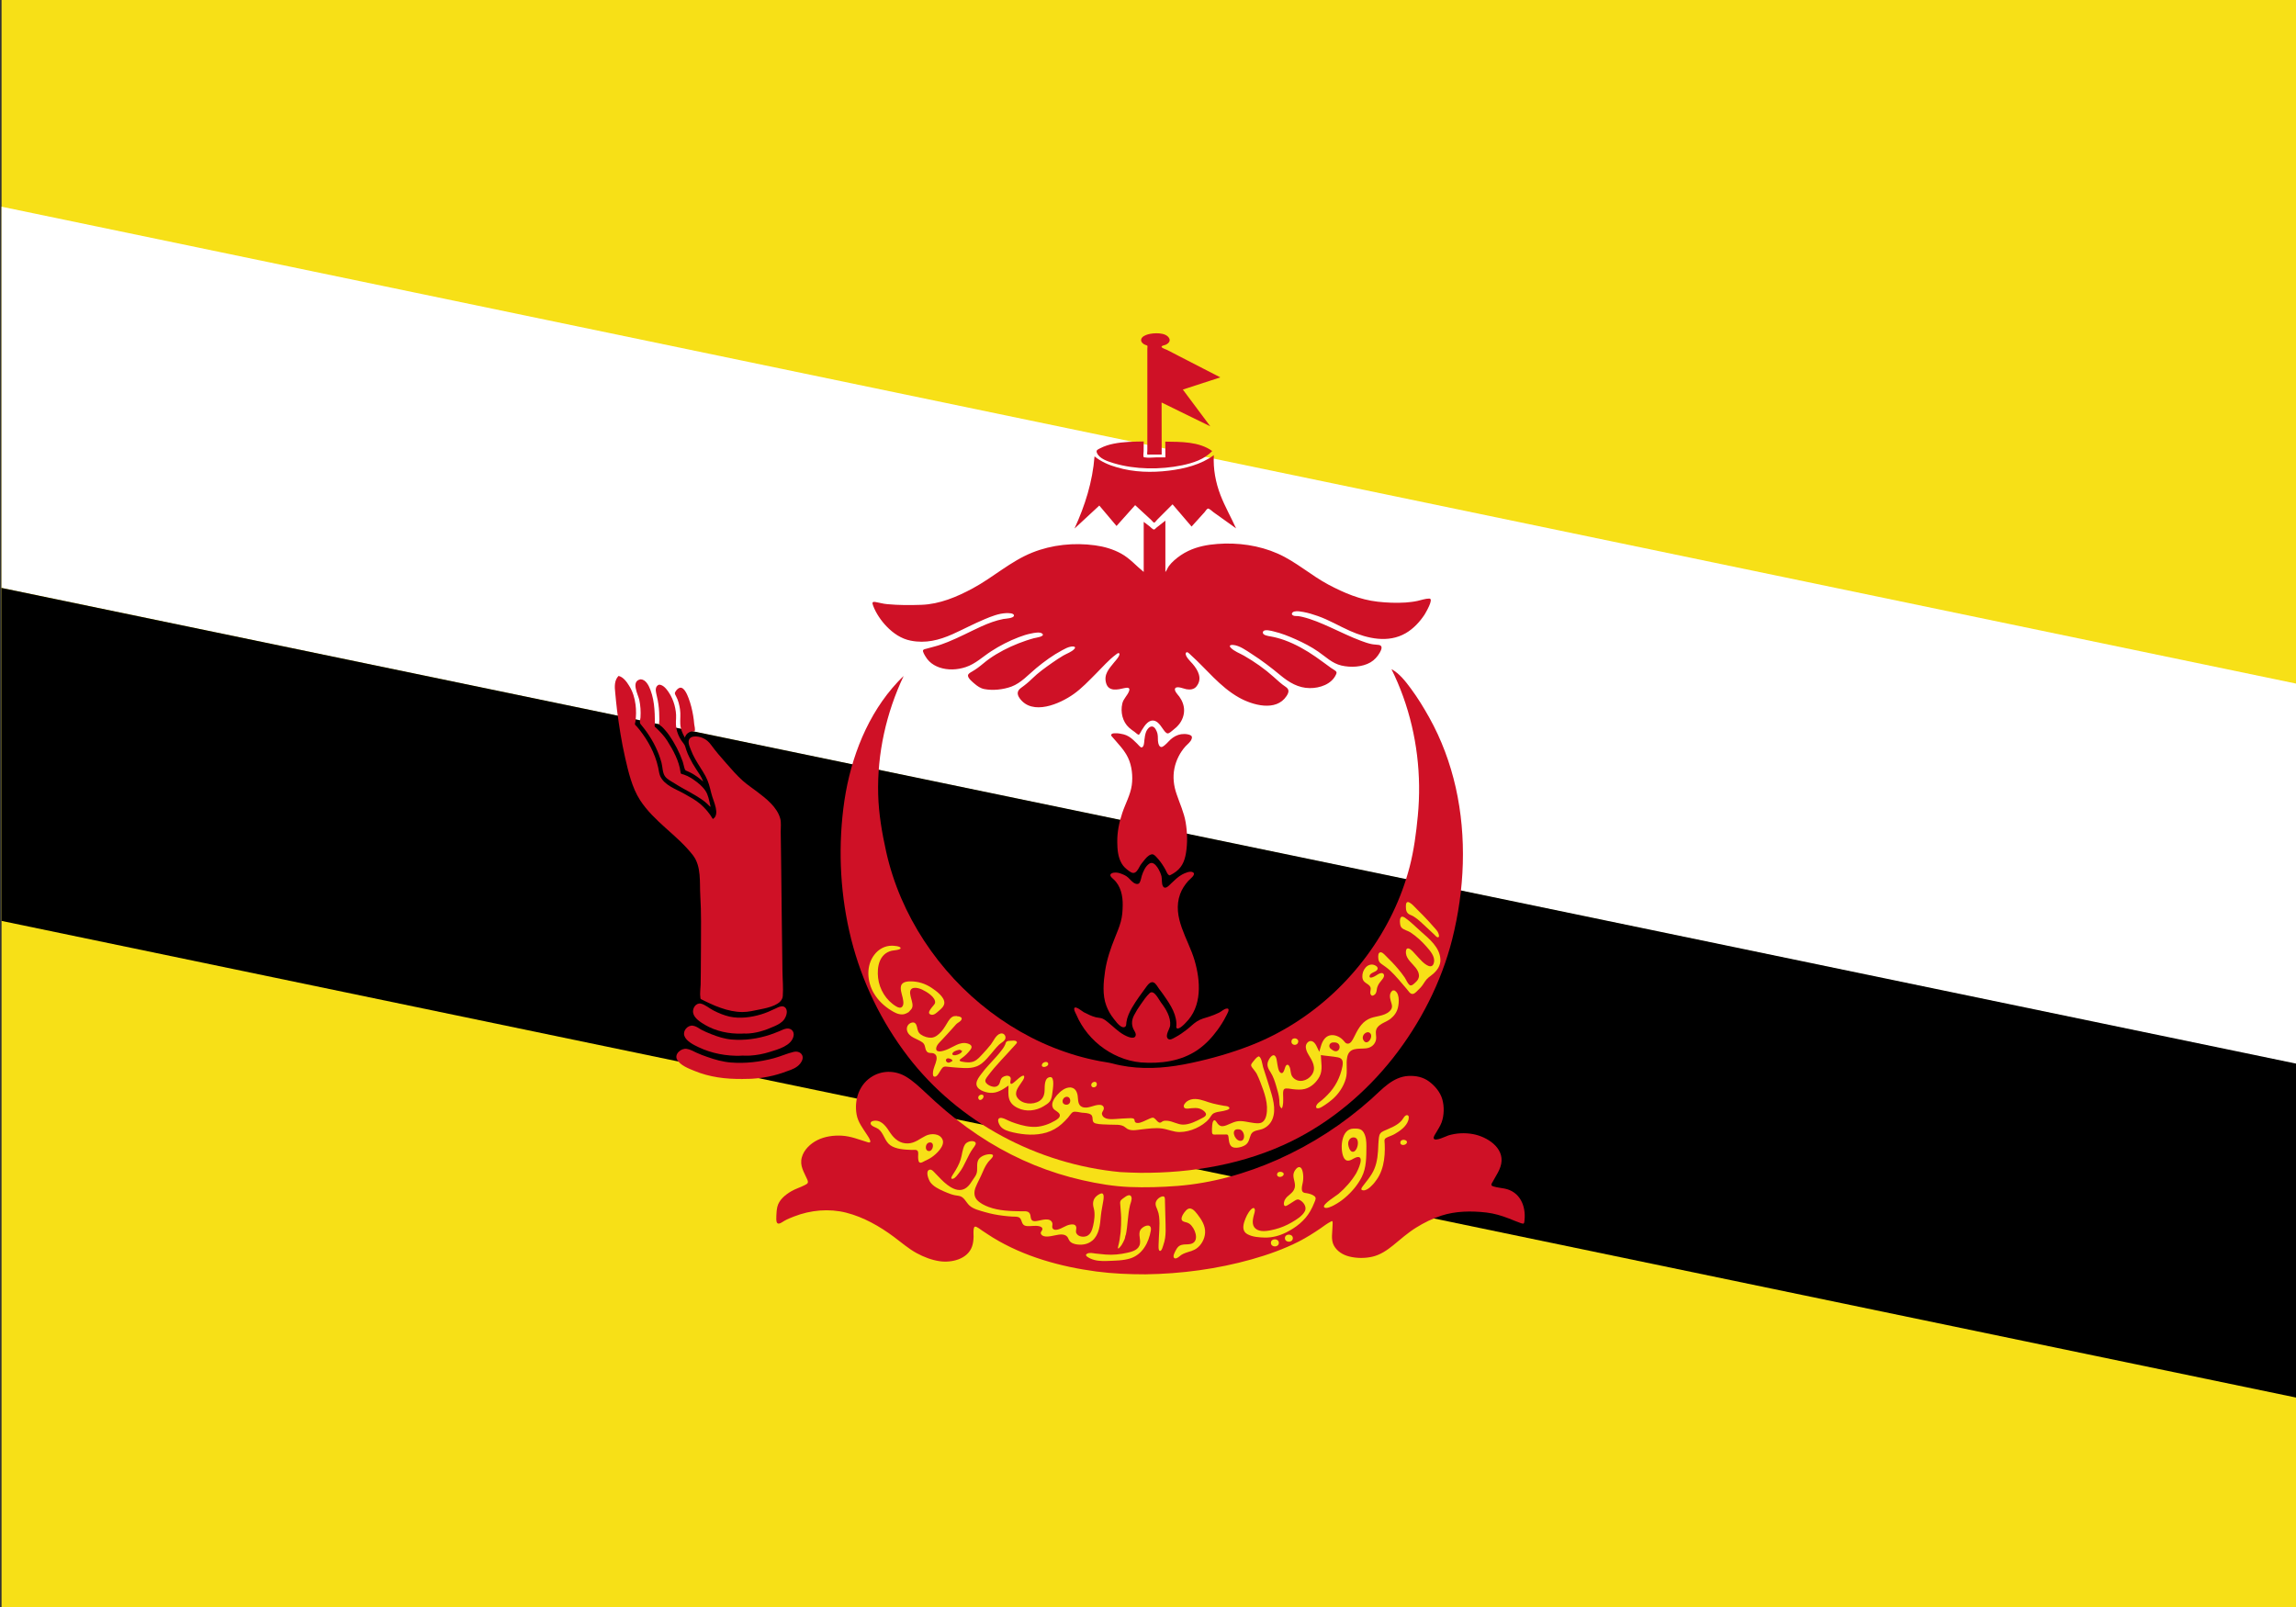
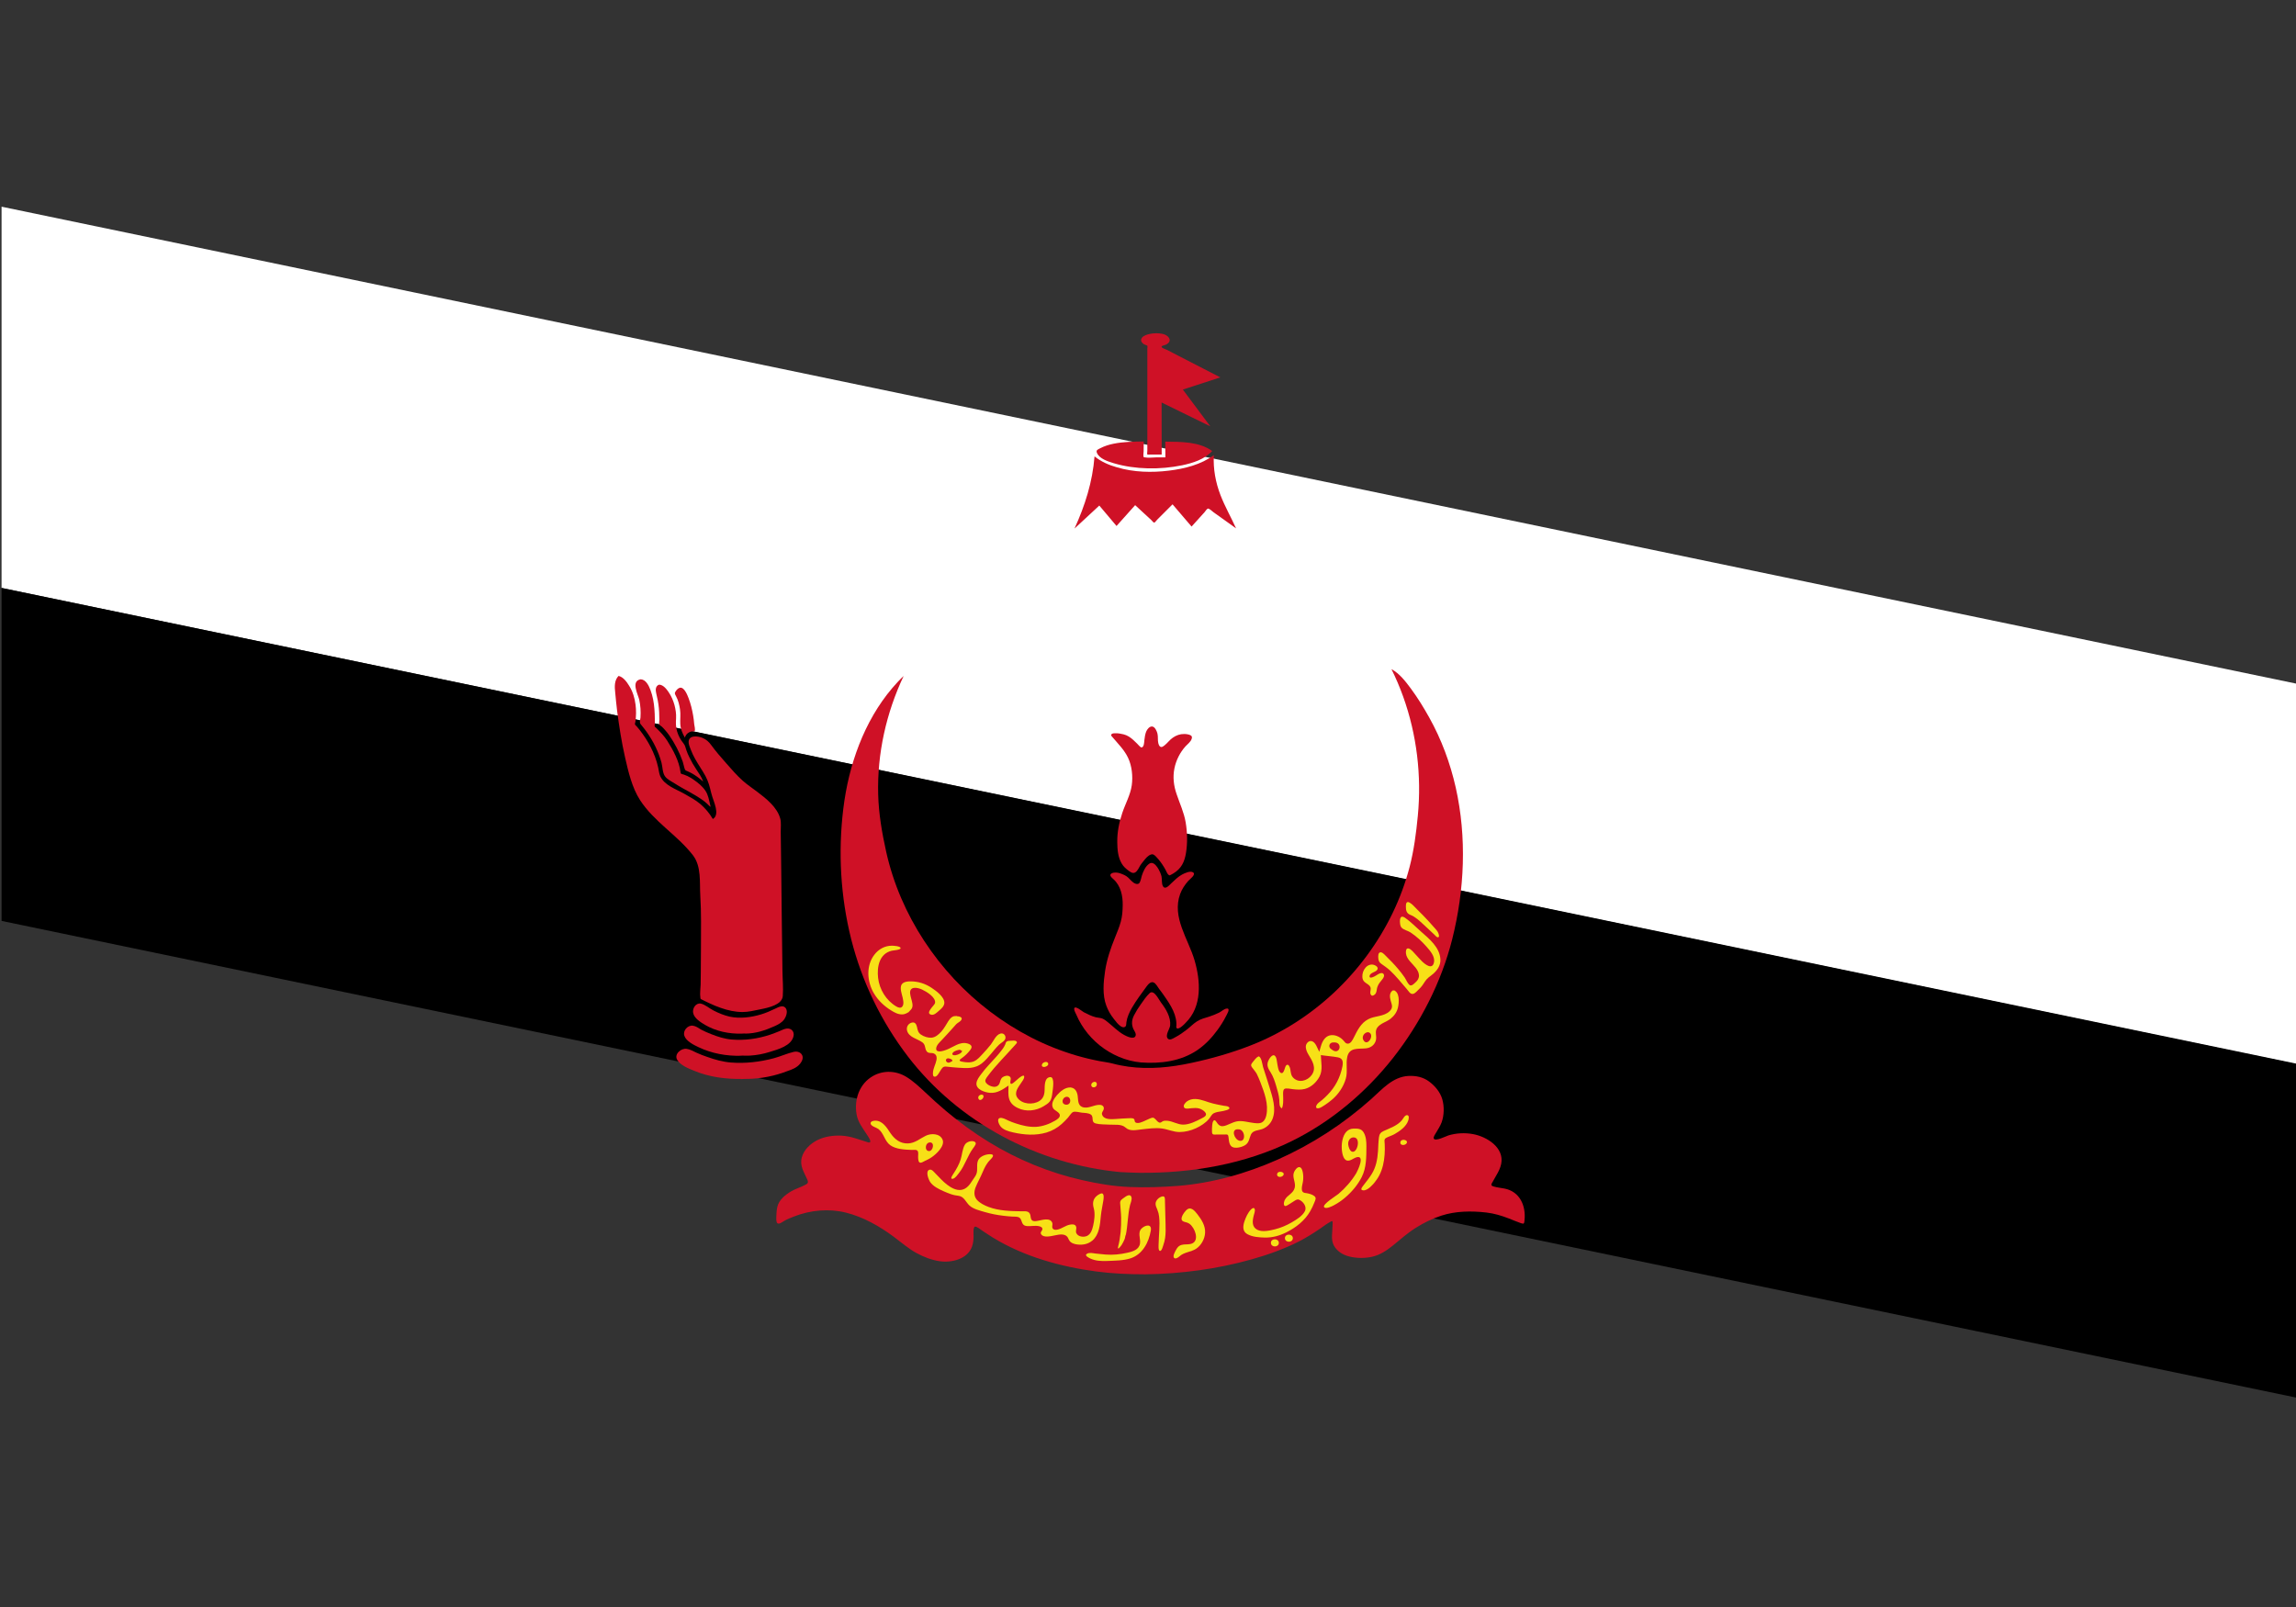
<svg xmlns="http://www.w3.org/2000/svg" version="1.2" baseProfile="tiny" id="Layer_1" x="0px" y="0px" viewBox="0 0 27.868 19.512" overflow="visible" xml:space="preserve">
  <rect x="0" y="0" width="27.868" height="19.512" fill="#333333" stroke="none" />
  <g id="XMLID_1_">
    <g id="XMLID_302_">
-       <rect id="XMLID_1274_" x="0.019" y="0" fill="#F7E017" width="27.868" height="19.512" />
-     </g>
+       </g>
    <g id="XMLID_23_">
      <polygon id="XMLID_299_" fill="#FFFFFF" points="0.019,2.509 0.019,7.137 27.887,12.921 27.887,8.302   " />
      <polygon id="XMLID_296_" points="0.019,11.179 27.887,16.969 27.887,12.915 0.019,7.137   " />
      <g id="XMLID_24_">
        <path id="XMLID_295_" fill="#CF1126" d="M13.308,15.435c-0.436-0.058-0.88-0.181-1.257-0.412     c-0.044-0.027-0.086-0.056-0.129-0.084c-0.015-0.009-0.072-0.057-0.09-0.048c-0.023,0.01-0.015,0.101-0.015,0.12     c-0.001,0.041-0.005,0.082-0.019,0.121c-0.054,0.153-0.247,0.199-0.392,0.178c-0.098-0.014-0.193-0.051-0.28-0.098     c-0.101-0.055-0.185-0.13-0.277-0.198c-0.172-0.128-0.369-0.24-0.578-0.293c-0.209-0.053-0.433-0.032-0.633,0.046     c-0.041,0.016-0.082,0.032-0.12,0.054c-0.019,0.011-0.066,0.049-0.085,0.025c-0.015-0.019-0.01-0.065-0.01-0.087     c0.001-0.036,0.004-0.073,0.012-0.109c0.02-0.085,0.097-0.147,0.169-0.189c0.051-0.03,0.108-0.046,0.16-0.073     c0.038-0.019,0.052-0.027,0.035-0.068c-0.039-0.091-0.095-0.166-0.067-0.27c0.025-0.094,0.106-0.169,0.191-0.211     c0.09-0.044,0.193-0.058,0.292-0.053c0.114,0.006,0.211,0.048,0.318,0.08c0.067,0.02,0.005-0.068-0.009-0.09     c-0.051-0.079-0.111-0.154-0.127-0.248c-0.032-0.182,0.035-0.374,0.2-0.467c0.128-0.072,0.282-0.064,0.405,0.012     c0.082,0.05,0.153,0.117,0.223,0.182c0.084,0.079,0.169,0.157,0.257,0.231c0.165,0.139,0.339,0.266,0.522,0.378     c0.351,0.215,0.735,0.373,1.137,0.463c0.185,0.042,0.375,0.074,0.566,0.082c0.195,0.008,0.391,0.002,0.586-0.013     c0.419-0.033,0.83-0.149,1.214-0.319c0.414-0.184,0.798-0.433,1.136-0.735c0.133-0.119,0.261-0.271,0.453-0.281     c0.09-0.004,0.176,0.013,0.249,0.067c0.072,0.053,0.136,0.129,0.161,0.216c0.025,0.087,0.023,0.195-0.008,0.28     c-0.017,0.046-0.044,0.086-0.068,0.127c-0.009,0.015-0.035,0.051-0.027,0.07c0.016,0.039,0.154-0.031,0.177-0.038     c0.096-0.029,0.2-0.034,0.299-0.016c0.168,0.031,0.381,0.163,0.342,0.361c-0.01,0.051-0.034,0.098-0.061,0.143     c-0.014,0.023-0.027,0.047-0.04,0.071c-0.005,0.009-0.019,0.029-0.018,0.04c0.002,0.015,0.018,0.018,0.031,0.022     c0.042,0.012,0.086,0.016,0.128,0.024c0.186,0.036,0.262,0.209,0.243,0.385c-0.004,0.037-0.004,0.049-0.041,0.036     c-0.051-0.017-0.099-0.039-0.149-0.058c-0.088-0.034-0.178-0.061-0.272-0.072c-0.181-0.021-0.374-0.019-0.548,0.038     c-0.108,0.035-0.211,0.086-0.307,0.146c-0.101,0.063-0.188,0.141-0.28,0.216c-0.074,0.06-0.155,0.114-0.249,0.136     c-0.09,0.021-0.191,0.02-0.28-0.002c-0.077-0.019-0.147-0.061-0.187-0.132c-0.041-0.074-0.017-0.166-0.017-0.246     c0-0.008,0.004-0.045-0.003-0.05c-0.006-0.005-0.01,0-0.018,0.004c-0.044,0.022-0.085,0.054-0.125,0.082     c-0.085,0.058-0.172,0.113-0.264,0.16c-0.181,0.092-0.376,0.161-0.571,0.216c-0.419,0.118-0.856,0.176-1.291,0.182     C13.705,15.469,13.505,15.461,13.308,15.435z" />
        <path id="XMLID_294_" fill="#CF1126" d="M13.595,14.228c-0.501-0.048-0.991-0.198-1.433-0.437     c-0.442-0.238-0.836-0.567-1.142-0.966c-0.324-0.424-0.557-0.905-0.688-1.422c-0.13-0.517-0.161-1.059-0.096-1.588     C10.3,9.29,10.485,8.758,10.832,8.35c0.043-0.05,0.088-0.099,0.136-0.144c-0.211,0.447-0.322,0.942-0.309,1.436     c0.006,0.236,0.046,0.467,0.097,0.697c0.043,0.193,0.104,0.381,0.182,0.563c0.155,0.361,0.374,0.694,0.641,0.981     c0.268,0.288,0.586,0.531,0.937,0.711c0.175,0.09,0.359,0.163,0.548,0.219c0.093,0.027,0.188,0.05,0.283,0.068     c0.052,0.01,0.105,0.016,0.156,0.029c0.062,0.017,0.125,0.029,0.189,0.038c0.258,0.036,0.519,0.009,0.772-0.046     c0.243-0.052,0.488-0.122,0.72-0.213c0.373-0.146,0.716-0.367,1.008-0.64c0.293-0.275,0.536-0.603,0.711-0.965     c0.086-0.179,0.156-0.367,0.206-0.559c0.053-0.204,0.08-0.413,0.1-0.622c0.047-0.487-0.012-0.985-0.178-1.447     c-0.041-0.114-0.088-0.225-0.142-0.333c0.098,0.052,0.173,0.151,0.238,0.239c0.082,0.111,0.154,0.229,0.221,0.349     c0.148,0.265,0.254,0.552,0.321,0.848c0.136,0.606,0.108,1.244-0.043,1.844c-0.132,0.522-0.386,1.017-0.718,1.44     c-0.331,0.419-0.749,0.772-1.229,1.009c-0.569,0.28-1.212,0.39-1.842,0.385C13.756,14.235,13.675,14.233,13.595,14.228z" />
        <g id="hand">
          <path id="XMLID_293_" fill="#CF1126" d="M8.334,12.732c-0.066-0.01-0.154,0.063-0.115,0.132      c0.039,0.069,0.139,0.107,0.208,0.135c0.182,0.076,0.385,0.102,0.581,0.098c-0.005,0-0.021,0.003-0.025,0      c0.007,0.005,0.036,0,0.044,0c0.034,0,0.067,0,0.101-0.002c0.087-0.005,0.174-0.018,0.259-0.039      c0.071-0.018,0.143-0.042,0.212-0.069c0.057-0.022,0.109-0.054,0.135-0.111c0.031-0.07-0.027-0.123-0.097-0.108      c-0.083,0.019-0.162,0.056-0.244,0.078c-0.169,0.045-0.347,0.066-0.522,0.052c-0.098-0.008-0.195-0.035-0.287-0.068      c-0.044-0.015-0.088-0.031-0.13-0.051C8.415,12.761,8.377,12.738,8.334,12.732z" />
          <path id="XMLID_292_" fill="#CF1126" d="M8.41,12.451c-0.064-0.009-0.125,0.062-0.103,0.124c0.023,0.065,0.114,0.11,0.172,0.137      c0.161,0.077,0.34,0.109,0.517,0.104c-0.007,0-0.014-0.001-0.022,0c0.044-0.004,0.089,0.001,0.132-0.002      c0.08-0.005,0.159-0.02,0.235-0.044c0.1-0.031,0.266-0.074,0.291-0.194c0.011-0.055-0.028-0.097-0.084-0.09      c-0.032,0.004-0.06,0.02-0.089,0.032c-0.036,0.015-0.074,0.029-0.111,0.042c-0.149,0.05-0.31,0.072-0.466,0.059      c-0.086-0.007-0.171-0.034-0.251-0.066c-0.041-0.016-0.083-0.034-0.122-0.055C8.478,12.479,8.447,12.456,8.41,12.451z" />
          <path id="XMLID_291_" fill="#CF1126" d="M8.503,12.182c-0.06-0.007-0.1,0.06-0.09,0.113c0.012,0.066,0.091,0.114,0.144,0.146      c0.134,0.078,0.292,0.111,0.446,0.106c-0.006,0-0.012,0.001-0.017,0c0.023,0.002,0.048-0.004,0.07,0      c-0.003-0.001-0.006,0-0.009,0c0.125-0.001,0.239-0.038,0.352-0.089c0.045-0.02,0.092-0.044,0.121-0.086      c0.022-0.032,0.042-0.09,0.021-0.127c-0.03-0.054-0.091-0.02-0.131-0.001c-0.056,0.027-0.113,0.052-0.173,0.07      c-0.12,0.036-0.257,0.054-0.381,0.027c-0.067-0.015-0.132-0.042-0.193-0.073C8.61,12.242,8.56,12.194,8.503,12.182z" />
          <path id="XMLID_290_" fill="#CF1126" d="M7.508,8.205c-0.052,0.052-0.049,0.132-0.041,0.2C7.475,8.479,7.48,8.554,7.49,8.627      c0.025,0.19,0.054,0.38,0.097,0.568c0.04,0.175,0.084,0.366,0.182,0.518c0.084,0.13,0.198,0.237,0.312,0.34      c0.115,0.103,0.233,0.205,0.328,0.327c0.107,0.136,0.081,0.333,0.091,0.496c0.013,0.204,0.008,0.412,0.008,0.617      c0,0.105-0.001,0.211-0.002,0.316c-0.001,0.048-0.001,0.095-0.002,0.143c-0.001,0.05-0.011,0.109-0.003,0.158      c0.003,0.019,0,0.015,0.018,0.024c0.01,0.005,0.02,0.01,0.03,0.015c0.02,0.01,0.041,0.02,0.061,0.029      c0.045,0.021,0.091,0.041,0.139,0.057c0.085,0.03,0.174,0.05,0.264,0.05c0.07,0,0.139-0.017,0.207-0.031      c0.061-0.012,0.124-0.025,0.181-0.051c0.046-0.021,0.096-0.056,0.1-0.111c0.008-0.101-0.003-0.207-0.004-0.309      c-0.003-0.206-0.005-0.411-0.008-0.617c-0.002-0.206-0.005-0.411-0.007-0.617c-0.001-0.103-0.002-0.206-0.004-0.309      c-0.001-0.048-0.001-0.095-0.002-0.143c-0.001-0.05,0.008-0.112-0.006-0.161C9.433,9.799,9.3,9.694,9.19,9.611      C9.132,9.567,9.07,9.526,9.016,9.478C8.944,9.414,8.88,9.34,8.817,9.268C8.753,9.196,8.689,9.122,8.632,9.044      C8.604,9.005,8.573,8.977,8.528,8.958C8.466,8.931,8.347,8.921,8.359,9.021c0.004,0.03,0.018,0.057,0.028,0.085      c0.014,0.037,0.031,0.072,0.05,0.106c0.04,0.072,0.088,0.139,0.127,0.211c0.035,0.065,0.051,0.13,0.068,0.201      c0.015,0.062,0.043,0.121,0.056,0.183c0.01,0.048,0.013,0.107-0.036,0.135C8.612,9.873,8.56,9.811,8.499,9.759      C8.442,9.711,8.375,9.675,8.31,9.638c-0.103-0.059-0.241-0.1-0.296-0.215C7.999,9.389,7.997,9.351,7.988,9.314      C7.979,9.272,7.966,9.23,7.951,9.189c-0.03-0.08-0.069-0.156-0.115-0.227C7.814,8.928,7.791,8.896,7.767,8.865      C7.755,8.85,7.743,8.835,7.731,8.821C7.726,8.815,7.709,8.801,7.707,8.793C7.705,8.785,7.711,8.77,7.712,8.763      c0.01-0.069,0.011-0.14,0.002-0.21c-0.01-0.08-0.034-0.159-0.077-0.227C7.608,8.278,7.565,8.218,7.508,8.205z" />
          <path id="XMLID_289_" fill="#CF1126" d="M7.777,8.246c-0.124,0.02-0.033,0.183-0.018,0.248C7.774,8.564,7.779,8.637,7.774,8.71      C7.772,8.728,7.767,8.746,7.767,8.764c0,0.021,0.009,0.026,0.022,0.043C7.811,8.833,7.831,8.86,7.851,8.888      C7.93,9,7.993,9.125,8.029,9.258C8.043,9.31,8.04,9.383,8.074,9.427c0.029,0.038,0.078,0.059,0.118,0.085      c0.116,0.075,0.245,0.13,0.356,0.215C8.57,9.744,8.59,9.763,8.61,9.783C8.628,9.801,8.626,9.793,8.62,9.771      C8.606,9.713,8.596,9.649,8.562,9.599c-0.034-0.052-0.089-0.097-0.14-0.132C8.397,9.449,8.371,9.433,8.343,9.42      c-0.015-0.007-0.03-0.013-0.045-0.018C8.291,9.4,8.281,9.399,8.274,9.395C8.259,9.388,8.263,9.39,8.26,9.373      C8.243,9.238,8.171,9.107,8.1,8.994c-0.04-0.063-0.086-0.109-0.138-0.16C7.954,8.827,7.95,8.827,7.947,8.818      c-0.003-0.009,0-0.023,0.001-0.033c0-0.02,0-0.04,0-0.059c0-0.04-0.002-0.079-0.005-0.119C7.937,8.528,7.923,8.45,7.895,8.376      C7.875,8.324,7.841,8.25,7.777,8.246z" />
          <path id="XMLID_288_" fill="#CF1126" d="M8.001,8.311C7.956,8.325,7.955,8.374,7.964,8.412c0.015,0.061,0.027,0.12,0.033,0.183      C8,8.628,8.002,8.662,8.002,8.695c0,0.014,0,0.029,0.001,0.043c0,0.014-0.006,0.045,0,0.057      c0.004,0.009,0.021,0.018,0.029,0.025c0.012,0.011,0.024,0.023,0.035,0.036c0.02,0.022,0.038,0.045,0.055,0.069      c0.068,0.097,0.126,0.209,0.165,0.321c0.01,0.029,0.014,0.062,0.025,0.091c0.008,0.019,0.017,0.018,0.037,0.027      c0.011,0.005,0.023,0.01,0.034,0.016c0.056,0.029,0.106,0.067,0.152,0.108C8.516,9.433,8.482,9.386,8.451,9.339      C8.42,9.293,8.392,9.244,8.368,9.194C8.354,9.166,8.341,9.137,8.331,9.107C8.32,9.076,8.317,9.049,8.296,9.024      C8.261,8.982,8.235,8.933,8.219,8.881C8.202,8.826,8.202,8.775,8.206,8.719C8.209,8.664,8.2,8.608,8.186,8.556      C8.171,8.503,8.149,8.452,8.118,8.406C8.092,8.367,8.053,8.314,8.001,8.311z" />
          <path id="XMLID_287_" fill="#CF1126" d="M8.256,8.348C8.232,8.352,8.216,8.371,8.202,8.39c-0.018,0.024-0.01,0.037,0.004,0.062      C8.232,8.5,8.246,8.558,8.254,8.612c0.009,0.059,0,0.117,0.003,0.176C8.26,8.847,8.283,8.904,8.313,8.954      C8.32,8.926,8.339,8.903,8.364,8.89c0.013-0.007,0.026-0.011,0.04-0.012c0.006-0.001,0.022,0.002,0.026-0.002      c0.013-0.011-0.002-0.069-0.004-0.086C8.423,8.754,8.419,8.72,8.413,8.685C8.401,8.615,8.384,8.544,8.358,8.476      C8.344,8.44,8.308,8.343,8.256,8.348z" />
        </g>
        <g id="XMLID_279_" transform="matrix(-1,0,0,1,1440,0)">
          <g id="hand_1_">
            <path id="XMLID_286_" fill="#CF1126" d="M19.596,12.732c0.066-0.01,0.154,0.063,0.115,0.132       c-0.039,0.069-0.139,0.107-0.208,0.135c-0.182,0.076-0.385,0.102-0.581,0.098c0.005,0,0.021,0.003,0.025,0       c-0.007,0.005-0.036,0-0.044,0c-0.034,0-0.067,0-0.101-0.002c-0.087-0.005-0.174-0.018-0.259-0.039       c-0.071-0.018-0.143-0.042-0.212-0.069c-0.057-0.022-0.109-0.054-0.135-0.111c-0.031-0.07,0.027-0.123,0.097-0.108       c0.083,0.019,0.162,0.056,0.244,0.078c0.169,0.045,0.347,0.066,0.522,0.052c0.098-0.008,0.195-0.035,0.287-0.068       c0.044-0.015,0.088-0.031,0.129-0.051C19.515,12.761,19.552,12.738,19.596,12.732z" />
            <path id="XMLID_285_" fill="#CF1126" d="M19.52,12.451c0.064-0.009,0.125,0.062,0.103,0.124       c-0.023,0.065-0.114,0.11-0.172,0.137c-0.161,0.077-0.34,0.109-0.517,0.104c0.007,0,0.014-0.001,0.022,0       c-0.044-0.004-0.089,0.001-0.132-0.002c-0.08-0.005-0.159-0.02-0.235-0.044c-0.1-0.031-0.266-0.074-0.291-0.194       c-0.011-0.055,0.028-0.097,0.084-0.09c0.031,0.004,0.06,0.02,0.089,0.032c0.036,0.015,0.074,0.029,0.111,0.042       c0.149,0.05,0.31,0.072,0.466,0.059c0.086-0.007,0.171-0.034,0.251-0.066c0.041-0.016,0.083-0.034,0.122-0.055       C19.451,12.479,19.483,12.456,19.52,12.451z" />
            <path id="XMLID_284_" fill="#CF1126" d="M19.426,12.182c0.06-0.007,0.1,0.06,0.09,0.113c-0.012,0.066-0.091,0.114-0.144,0.146       c-0.134,0.078-0.292,0.111-0.446,0.106c0.006,0,0.012,0.001,0.017,0c-0.023,0.002-0.048-0.004-0.07,0       c0.003-0.001,0.006,0,0.009,0c-0.125-0.001-0.239-0.038-0.352-0.089c-0.045-0.02-0.092-0.044-0.121-0.086       c-0.022-0.032-0.042-0.09-0.021-0.127c0.03-0.054,0.091-0.02,0.131-0.001c0.056,0.027,0.113,0.052,0.173,0.07       c0.12,0.036,0.257,0.054,0.381,0.027c0.067-0.015,0.132-0.042,0.193-0.073C19.319,12.242,19.37,12.194,19.426,12.182z" />
            <path id="XMLID_283_" fill="#CF1126" d="M20.421,8.205c0.052,0.052,0.049,0.132,0.041,0.2       c-0.008,0.074-0.013,0.149-0.023,0.222c-0.025,0.19-0.054,0.38-0.097,0.568c-0.04,0.175-0.084,0.366-0.182,0.518       c-0.084,0.13-0.198,0.237-0.312,0.34c-0.115,0.103-0.233,0.205-0.328,0.327c-0.107,0.136-0.081,0.333-0.091,0.496       c-0.013,0.204-0.008,0.412-0.008,0.617c0,0.105,0.001,0.211,0.002,0.316c0.001,0.048,0.001,0.095,0.002,0.143       c0.001,0.05,0.011,0.109,0.003,0.158c-0.003,0.019,0,0.015-0.018,0.024c-0.01,0.005-0.02,0.01-0.03,0.015       c-0.02,0.01-0.041,0.02-0.061,0.029c-0.045,0.021-0.091,0.041-0.139,0.057c-0.085,0.03-0.174,0.05-0.264,0.05       c-0.07,0-0.139-0.017-0.207-0.031c-0.061-0.012-0.124-0.025-0.181-0.051c-0.046-0.021-0.096-0.056-0.1-0.111       c-0.008-0.101,0.003-0.207,0.004-0.309c0.003-0.206,0.005-0.411,0.008-0.617c0.002-0.206,0.005-0.411,0.007-0.617       c0.001-0.103,0.002-0.206,0.004-0.309c0.001-0.048,0.001-0.095,0.002-0.143c0.001-0.05-0.008-0.112,0.006-0.161       c0.039-0.139,0.172-0.244,0.282-0.327c0.058-0.044,0.12-0.085,0.174-0.133c0.071-0.063,0.136-0.138,0.199-0.209       c0.064-0.072,0.128-0.146,0.185-0.224c0.028-0.038,0.059-0.067,0.104-0.086c0.062-0.026,0.182-0.037,0.169,0.063       c-0.004,0.03-0.018,0.057-0.028,0.085c-0.014,0.037-0.031,0.072-0.05,0.106c-0.04,0.072-0.088,0.139-0.127,0.211       c-0.035,0.065-0.051,0.13-0.068,0.201c-0.015,0.062-0.043,0.121-0.056,0.183c-0.01,0.048-0.013,0.107,0.036,0.135       c0.041-0.069,0.092-0.132,0.154-0.183c0.057-0.048,0.124-0.084,0.189-0.121c0.103-0.059,0.241-0.1,0.296-0.215       c0.016-0.034,0.018-0.072,0.027-0.109c0.01-0.043,0.022-0.084,0.037-0.125c0.03-0.08,0.069-0.156,0.115-0.227       c0.021-0.033,0.045-0.065,0.069-0.097c0.011-0.015,0.023-0.029,0.035-0.044c0.005-0.006,0.022-0.021,0.024-0.028       c0.002-0.008-0.004-0.023-0.005-0.03c-0.01-0.069-0.011-0.14-0.002-0.21c0.01-0.08,0.034-0.159,0.077-0.227       C20.321,8.278,20.364,8.218,20.421,8.205z" />
            <path id="XMLID_282_" fill="#CF1126" d="M20.153,8.246c0.124,0.02,0.033,0.183,0.018,0.248       c-0.016,0.071-0.021,0.144-0.015,0.217c0.001,0.018,0.006,0.036,0.006,0.054c0,0.021-0.009,0.026-0.022,0.043       c-0.021,0.026-0.042,0.053-0.061,0.081C20,9,19.936,9.125,19.9,9.258c-0.014,0.052-0.011,0.125-0.045,0.169       c-0.029,0.038-0.078,0.059-0.118,0.085c-0.116,0.075-0.245,0.13-0.356,0.215c-0.023,0.017-0.042,0.036-0.062,0.056       c-0.018,0.018-0.017,0.011-0.011-0.012c0.015-0.058,0.024-0.121,0.058-0.172c0.034-0.052,0.089-0.097,0.14-0.132       c0.025-0.018,0.051-0.033,0.079-0.046c0.015-0.007,0.03-0.013,0.045-0.018c0.006-0.002,0.017-0.004,0.023-0.007       c0.015-0.008,0.012-0.006,0.014-0.023c0.017-0.134,0.089-0.265,0.16-0.379c0.04-0.063,0.086-0.109,0.138-0.16       c0.007-0.007,0.012-0.007,0.014-0.017c0.003-0.009,0-0.023-0.001-0.033c0-0.02,0-0.04,0-0.059c0-0.04,0.002-0.079,0.005-0.119       c0.006-0.079,0.02-0.157,0.048-0.231C20.054,8.324,20.088,8.25,20.153,8.246z" />
            <path id="XMLID_281_" fill="#CF1126" d="M19.928,8.311c0.045,0.013,0.046,0.063,0.037,0.101       c-0.015,0.061-0.027,0.12-0.033,0.183c-0.003,0.033-0.004,0.067-0.005,0.1c0,0.014,0,0.029-0.001,0.043       c0,0.014,0.006,0.045,0,0.057c-0.004,0.009-0.021,0.018-0.029,0.025c-0.012,0.011-0.024,0.023-0.035,0.036       c-0.02,0.022-0.038,0.045-0.055,0.069c-0.068,0.097-0.126,0.209-0.165,0.321c-0.01,0.029-0.014,0.062-0.025,0.091       c-0.008,0.019-0.017,0.018-0.037,0.027c-0.011,0.005-0.023,0.01-0.034,0.016c-0.056,0.029-0.106,0.067-0.152,0.108       c0.018-0.054,0.052-0.101,0.083-0.148c0.031-0.046,0.059-0.095,0.083-0.145c0.014-0.028,0.027-0.057,0.037-0.087       c0.011-0.031,0.014-0.058,0.034-0.083c0.035-0.042,0.062-0.091,0.078-0.143c0.017-0.055,0.016-0.106,0.013-0.162       c-0.003-0.054,0.005-0.111,0.02-0.163c0.015-0.053,0.037-0.104,0.068-0.149C19.837,8.367,19.877,8.314,19.928,8.311z" />
            <path id="XMLID_280_" fill="#CF1126" d="M19.673,8.348c0.024,0.004,0.04,0.023,0.054,0.042c0.018,0.024,0.01,0.037-0.004,0.062       c-0.026,0.049-0.04,0.107-0.048,0.161c-0.009,0.059,0,0.117-0.003,0.176c-0.003,0.059-0.026,0.116-0.056,0.166       C19.61,8.926,19.59,8.903,19.565,8.89c-0.013-0.007-0.026-0.011-0.04-0.012c-0.006-0.001-0.022,0.002-0.026-0.002       c-0.013-0.011,0.002-0.069,0.004-0.086c0.004-0.035,0.009-0.069,0.015-0.104c0.012-0.071,0.029-0.142,0.055-0.209       C19.585,8.44,19.621,8.343,19.673,8.348z" />
          </g>
        </g>
        <path id="XMLID_278_" fill="#CF1126" d="M13.847,12.897c-0.182-0.017-0.356-0.093-0.499-0.207     c-0.071-0.057-0.134-0.124-0.187-0.199c-0.025-0.036-0.048-0.073-0.068-0.112c-0.01-0.019-0.019-0.039-0.028-0.06     c-0.008-0.018-0.028-0.052-0.027-0.072c0.003-0.052,0.097,0.03,0.116,0.04c0.048,0.024,0.095,0.049,0.148,0.062     c0.025,0.006,0.053,0.006,0.077,0.015c0.024,0.01,0.047,0.027,0.067,0.044c0.066,0.053,0.123,0.114,0.198,0.155     c0.029,0.016,0.117,0.06,0.138,0.014c0.015-0.031-0.019-0.067-0.029-0.094c-0.021-0.056-0.015-0.104,0.011-0.157     c0.024-0.047,0.052-0.092,0.083-0.135c0.032-0.045,0.066-0.097,0.107-0.135c0.053-0.049,0.112,0.081,0.138,0.114     c0.059,0.076,0.121,0.179,0.111,0.279c-0.004,0.041-0.066,0.12-0.027,0.16c0.023,0.024,0.066-0.005,0.088-0.017     c0.05-0.026,0.097-0.059,0.142-0.094c0.041-0.032,0.078-0.071,0.122-0.099c0.045-0.029,0.099-0.043,0.149-0.058     c0.042-0.013,0.081-0.03,0.121-0.049c0.029-0.014,0.059-0.046,0.092-0.049c0.052-0.005-0.002,0.077-0.012,0.098     c-0.028,0.056-0.062,0.109-0.099,0.16c-0.069,0.095-0.147,0.178-0.244,0.245C14.334,12.883,14.087,12.915,13.847,12.897z" />
        <path id="XMLID_277_" fill="#CF1126" d="M14.277,12.47c0.016-0.142-0.069-0.271-0.147-0.382c-0.019-0.028-0.039-0.055-0.06-0.082     c-0.017-0.023-0.039-0.065-0.064-0.078c-0.036-0.019-0.069,0.019-0.088,0.045c-0.062,0.085-0.126,0.17-0.179,0.261     c-0.031,0.054-0.058,0.112-0.067,0.174c-0.003,0.022,0.002,0.051-0.023,0.06c-0.016,0.006-0.032-0.002-0.046-0.01     c-0.034-0.023-0.06-0.059-0.085-0.091c-0.038-0.048-0.069-0.102-0.09-0.159c-0.049-0.129-0.035-0.286-0.015-0.42     c0.021-0.141,0.067-0.275,0.12-0.406c0.025-0.063,0.052-0.125,0.07-0.191c0.019-0.068,0.023-0.133,0.024-0.203     c0.002-0.114-0.024-0.236-0.112-0.315c-0.021-0.019-0.061-0.051-0.021-0.072c0.028-0.014,0.071-0.01,0.1,0     c0.036,0.013,0.07,0.025,0.099,0.052c0.028,0.025,0.055,0.064,0.092,0.075c0.019,0.006,0.037,0.004,0.047-0.013     c0.014-0.024,0.019-0.058,0.027-0.085c0.017-0.052,0.043-0.114,0.091-0.146c0.069-0.046,0.137,0.105,0.148,0.155     c0.008,0.037-0.001,0.082,0.016,0.116c0.027,0.052,0.076-0.007,0.101-0.031c0.042-0.039,0.082-0.081,0.133-0.108     c0.03-0.016,0.097-0.048,0.132-0.027c0.043,0.027-0.041,0.085-0.058,0.105c-0.041,0.047-0.077,0.1-0.098,0.159     c-0.102,0.283,0.098,0.543,0.175,0.804c0.074,0.253,0.094,0.561-0.109,0.76C14.377,12.432,14.29,12.521,14.277,12.47z" />
        <path id="XMLID_276_" fill="#CF1126" d="M14.147,10.559c-0.026-0.047-0.055-0.092-0.09-0.132     c-0.016-0.018-0.037-0.044-0.058-0.054c-0.018-0.008-0.039,0.003-0.055,0.013c-0.035,0.024-0.059,0.062-0.086,0.094     c-0.025,0.029-0.036,0.068-0.062,0.096c-0.03,0.032-0.057,0.023-0.09-0.001c-0.037-0.027-0.069-0.053-0.092-0.094     c-0.045-0.077-0.052-0.169-0.053-0.256c-0.002-0.123,0.022-0.24,0.061-0.357c0.037-0.111,0.099-0.22,0.115-0.336     c0.015-0.107,0.002-0.235-0.045-0.333c-0.044-0.094-0.119-0.168-0.185-0.246c-0.012-0.015-0.03-0.026-0.014-0.042     c0.01-0.01,0.031-0.01,0.044-0.01c0.033-0.001,0.068,0.005,0.1,0.013c0.045,0.011,0.084,0.037,0.118,0.068     c0.016,0.014,0.031,0.03,0.047,0.045c0.011,0.01,0.04,0.048,0.054,0.046c0.031-0.002,0.032-0.068,0.034-0.088     c0.004-0.034,0.009-0.072,0.022-0.104c0.011-0.027,0.039-0.065,0.073-0.062c0.034,0.003,0.057,0.058,0.064,0.087     c0.009,0.038,0.001,0.078,0.01,0.115c0.003,0.014,0.009,0.031,0.021,0.041c0.02,0.015,0.039-0.002,0.057-0.016     c0.035-0.028,0.061-0.066,0.098-0.091c0.041-0.029,0.088-0.046,0.139-0.045c0.024,0,0.052,0.004,0.074,0.014     c0.02,0.01,0.023,0.023,0.016,0.045c-0.012,0.037-0.049,0.063-0.074,0.09c-0.067,0.074-0.115,0.169-0.135,0.267     c-0.022,0.108-0.009,0.213,0.027,0.316c0.038,0.113,0.089,0.221,0.109,0.339c0.021,0.124,0.024,0.251,0.004,0.374     c-0.018,0.109-0.057,0.19-0.154,0.248c-0.009,0.006-0.019,0.011-0.029,0.016c-0.015,0.008-0.015,0.01-0.028,0.001     C14.167,10.608,14.157,10.576,14.147,10.559z" />
-         <path id="XMLID_275_" fill="#CF1126" d="M17.348,7.266c-0.047,0-0.099,0.019-0.145,0.029c-0.046,0.01-0.094,0.015-0.141,0.019     c-0.113,0.007-0.228,0.003-0.341-0.01c-0.214-0.024-0.408-0.107-0.597-0.207c-0.214-0.114-0.394-0.279-0.616-0.377     c-0.226-0.1-0.485-0.136-0.731-0.117c-0.121,0.009-0.244,0.032-0.354,0.085c-0.063,0.03-0.122,0.07-0.173,0.116     c-0.022,0.02-0.044,0.042-0.062,0.067c-0.017,0.023-0.025,0.051-0.043,0.073c0-0.208,0-0.416,0-0.624     c-0.02,0.016-0.041,0.032-0.061,0.048c-0.016,0.012-0.031,0.025-0.047,0.037c-0.006,0.005-0.021,0.022-0.029,0.023     c-0.014,0.002-0.044-0.03-0.055-0.039c-0.024-0.018-0.048-0.036-0.071-0.054c0,0.203,0,0.406,0,0.608     c-0.093-0.075-0.167-0.164-0.274-0.223c-0.098-0.054-0.206-0.085-0.316-0.1c-0.255-0.035-0.524-0.008-0.763,0.088     c-0.264,0.106-0.473,0.3-0.722,0.434c-0.193,0.104-0.401,0.192-0.622,0.2c-0.138,0.005-0.278,0.005-0.416-0.008     c-0.049-0.004-0.094-0.018-0.142-0.026c-0.043-0.007-0.042,0.01-0.029,0.045c0.034,0.091,0.097,0.183,0.164,0.252     c0.08,0.083,0.178,0.15,0.292,0.172c0.181,0.036,0.343-0.005,0.509-0.079c0.131-0.059,0.258-0.127,0.39-0.182     c0.081-0.034,0.169-0.069,0.258-0.073c0.022-0.001,0.1-0.003,0.096,0.031c-0.004,0.032-0.104,0.036-0.128,0.04     c-0.093,0.018-0.18,0.051-0.267,0.09c-0.136,0.062-0.268,0.133-0.407,0.189c-0.052,0.021-0.104,0.04-0.158,0.054     c-0.033,0.009-0.066,0.017-0.099,0.027c-0.011,0.003-0.038,0.007-0.044,0.019c-0.008,0.017,0.022,0.064,0.03,0.077     c0.012,0.021,0.027,0.04,0.045,0.058c0.034,0.034,0.077,0.058,0.122,0.074c0.103,0.036,0.219,0.03,0.321-0.004     c0.118-0.039,0.205-0.125,0.307-0.191c0.106-0.069,0.219-0.127,0.337-0.172c0.049-0.019,0.099-0.035,0.151-0.045     c0.034-0.007,0.109-0.024,0.136,0.004c0.032,0.034-0.084,0.048-0.102,0.053c-0.064,0.017-0.127,0.039-0.189,0.063     c-0.124,0.049-0.246,0.111-0.355,0.188c-0.048,0.034-0.091,0.074-0.139,0.109c-0.022,0.016-0.045,0.031-0.069,0.045     c-0.017,0.01-0.05,0.026-0.05,0.049c0,0.035,0.058,0.08,0.08,0.099c0.035,0.03,0.072,0.056,0.119,0.065     c0.104,0.02,0.229,0.006,0.328-0.03c0.117-0.043,0.207-0.146,0.301-0.224c0.098-0.081,0.203-0.158,0.316-0.218     c0.033-0.018,0.07-0.038,0.108-0.044c0.024-0.004,0.066-0.001,0.039,0.029c-0.034,0.037-0.091,0.055-0.134,0.08     c-0.046,0.027-0.091,0.057-0.135,0.088c-0.084,0.059-0.17,0.12-0.243,0.192c-0.042,0.041-0.085,0.077-0.133,0.111     c-0.051,0.036-0.054,0.077-0.019,0.127c0.154,0.216,0.489,0.068,0.655-0.05C13.13,8.356,13.216,8.264,13.3,8.18     c0.08-0.079,0.156-0.169,0.247-0.236c0.009-0.007,0.028-0.024,0.038-0.012c0.017,0.022-0.048,0.092-0.059,0.105     c-0.064,0.08-0.132,0.148-0.1,0.257c0.031,0.105,0.141,0.078,0.222,0.059c0.032-0.007,0.072-0.011,0.057,0.034     c-0.019,0.056-0.07,0.094-0.083,0.154c-0.024,0.103,0.003,0.222,0.083,0.293c0.021,0.019,0.044,0.035,0.067,0.051     c0.009,0.006,0.039,0.036,0.05,0.034c0.01-0.002,0.032-0.048,0.037-0.056c0.02-0.031,0.039-0.063,0.066-0.087     c0.04-0.036,0.085-0.04,0.127-0.005c0.026,0.022,0.044,0.051,0.064,0.079c0.012,0.016,0.034,0.052,0.057,0.053     c0.02,0,0.05-0.029,0.064-0.04c0.028-0.021,0.054-0.045,0.076-0.073c0.037-0.048,0.059-0.106,0.059-0.167     c0-0.061-0.023-0.118-0.058-0.167c-0.014-0.019-0.072-0.076-0.048-0.103c0.024-0.028,0.109,0.01,0.136,0.014     c0.044,0.007,0.089,0.003,0.119-0.033c0.078-0.095,0.021-0.198-0.047-0.277c-0.019-0.022-0.095-0.093-0.081-0.129     c0.012-0.03,0.046,0.01,0.057,0.02c0.194,0.174,0.356,0.389,0.587,0.519c0.165,0.093,0.451,0.175,0.578-0.017     c0.03-0.045,0.037-0.082-0.011-0.113c-0.052-0.034-0.098-0.078-0.144-0.119c-0.11-0.099-0.232-0.184-0.36-0.258     c-0.052-0.03-0.122-0.054-0.163-0.099c-0.024-0.026,0.002-0.034,0.029-0.032c0.079,0.006,0.162,0.068,0.226,0.109     c0.122,0.078,0.238,0.167,0.349,0.259c0.105,0.087,0.217,0.155,0.357,0.156c0.12,0.001,0.263-0.046,0.317-0.163     c0.009-0.02,0.013-0.031-0.005-0.046c-0.015-0.013-0.036-0.023-0.053-0.035c-0.063-0.045-0.124-0.092-0.188-0.136     c-0.117-0.081-0.243-0.153-0.378-0.202c-0.056-0.02-0.114-0.036-0.172-0.046c-0.022-0.004-0.101-0.013-0.09-0.053     c0.011-0.041,0.106-0.013,0.131-0.007c0.093,0.022,0.183,0.058,0.27,0.097c0.093,0.042,0.185,0.089,0.27,0.148     c0.092,0.063,0.169,0.143,0.282,0.169c0.112,0.026,0.252,0.02,0.353-0.039c0.049-0.029,0.085-0.07,0.113-0.119     c0.018-0.032,0.041-0.083-0.011-0.092c-0.031-0.005-0.062-0.004-0.093-0.011c-0.042-0.009-0.082-0.023-0.122-0.038     c-0.128-0.047-0.25-0.109-0.375-0.165c-0.109-0.049-0.221-0.098-0.337-0.126c-0.018-0.004-0.036-0.008-0.054-0.01     c-0.017-0.002-0.041,0.001-0.057-0.006c-0.036-0.016-0.014-0.044,0.012-0.05c0.035-0.008,0.075,0,0.109,0.006     c0.059,0.011,0.116,0.028,0.172,0.048c0.138,0.048,0.262,0.123,0.395,0.182c0.211,0.093,0.462,0.15,0.674,0.028     c0.095-0.055,0.171-0.137,0.231-0.228C17.3,7.444,17.409,7.266,17.348,7.266z" />
        <path id="XMLID_274_" fill="#CF1126" d="M13.285,5.54c-0.024,0.309-0.115,0.596-0.243,0.876c0.1-0.093,0.2-0.186,0.301-0.279     c0.07,0.083,0.139,0.166,0.209,0.248c0.075-0.084,0.151-0.168,0.226-0.253c0.039,0.036,0.079,0.073,0.118,0.109     c0.025,0.023,0.05,0.047,0.076,0.07c0.005,0.005,0.029,0.034,0.037,0.034c0.008,0,0.03-0.03,0.036-0.036     c0.024-0.024,0.048-0.048,0.073-0.073c0.038-0.038,0.076-0.076,0.114-0.114c0.077,0.09,0.154,0.18,0.231,0.27     c0.03-0.033,0.06-0.067,0.09-0.1c0.022-0.025,0.045-0.049,0.067-0.074c0.009-0.01,0.027-0.04,0.04-0.044     c0.015-0.005,0.055,0.033,0.069,0.044c0.055,0.039,0.109,0.078,0.164,0.117c0.037,0.026,0.073,0.052,0.11,0.079     c-0.061-0.135-0.135-0.264-0.189-0.403c-0.06-0.156-0.09-0.319-0.081-0.486c-0.154,0.115-0.356,0.165-0.544,0.188     c-0.209,0.026-0.429,0.02-0.632-0.04C13.46,5.646,13.364,5.604,13.285,5.54z" />
        <path id="XMLID_273_" fill="#CF1126" d="M13.882,5.359c-0.123,0.002-0.248,0.003-0.369,0.028     c-0.054,0.011-0.108,0.028-0.158,0.054c-0.029,0.015-0.055,0.022-0.041,0.056c0.03,0.073,0.136,0.105,0.204,0.126     c0.262,0.078,0.565,0.08,0.831,0.025c0.129-0.027,0.272-0.072,0.364-0.173c-0.159-0.116-0.381-0.111-0.569-0.114     c0,0.064,0.001,0.127,0.001,0.191c-0.035,0-0.07,0-0.106,0c-0.045,0-0.1,0.009-0.145,0c-0.013-0.003-0.008,0.003-0.013-0.006     c-0.007-0.014,0-0.051,0-0.067C13.882,5.437,13.882,5.398,13.882,5.359z" />
        <path id="XMLID_272_" fill="#CF1126" d="M14.357,4.729c0.152-0.049,0.303-0.098,0.455-0.148     c-0.169-0.087-0.338-0.174-0.507-0.261c-0.046-0.024-0.092-0.047-0.137-0.071c-0.014-0.007-0.059-0.021-0.068-0.035     c-0.011-0.017,0.04-0.024,0.054-0.031c0.028-0.015,0.055-0.042,0.038-0.075c-0.039-0.078-0.193-0.068-0.259-0.049     c-0.03,0.009-0.074,0.026-0.082,0.061c-0.003,0.016,0.003,0.03,0.013,0.041c0.007,0.008,0.015,0.013,0.023,0.019     c0.008,0.005,0.035,0.012,0.039,0.017c0.004,0.006,0,0.029,0,0.036c0,0.081,0,0.161,0,0.242c0,0.247,0,0.494,0,0.742     c0,0.085,0,0.169,0,0.254c0,0.007-0.005,0.04,0,0.046c0.003,0.004,0.023,0.001,0.029,0.001c0.03,0,0.061,0,0.091,0     c0.018,0,0.036,0,0.054,0C14.1,5.307,14.1,5.096,14.099,4.886c0.172,0.084,0.345,0.168,0.517,0.253     c0.025,0.012,0.049,0.024,0.074,0.036C14.579,5.026,14.468,4.877,14.357,4.729z" />
        <g id="XMLID_25_">
          <path id="XMLID_269_" fill="#F7E017" d="M13.722,15.275c0.146-0.048,0.221-0.192,0.246-0.336c0.015-0.086-0.066-0.07-0.11-0.028      c-0.054,0.051-0.012,0.12-0.021,0.183c-0.011,0.077-0.088,0.098-0.153,0.113c-0.087,0.02-0.175,0.029-0.264,0.022      c-0.041-0.003-0.081-0.008-0.122-0.012c-0.031-0.004-0.075-0.015-0.104,0.002c-0.04,0.023,0.027,0.052,0.046,0.061      c0.062,0.027,0.128,0.029,0.195,0.027C13.53,15.303,13.632,15.304,13.722,15.275C13.8,15.249,13.655,15.296,13.722,15.275z" />
          <path id="XMLID_266_" fill="#F7E017" d="M14.317,15.25c0.056-0.051,0.139-0.051,0.201-0.091      c0.062-0.041,0.105-0.119,0.109-0.193c0.005-0.087-0.043-0.161-0.094-0.227c-0.036-0.046-0.083-0.101-0.137-0.046      c-0.023,0.024-0.078,0.097-0.044,0.127c0.016,0.014,0.042,0.015,0.061,0.023c0.022,0.008,0.039,0.023,0.053,0.041      c0.052,0.062,0.09,0.199-0.022,0.218c-0.034,0.006-0.069,0.001-0.102,0.01c-0.037,0.01-0.056,0.036-0.072,0.068      c-0.01,0.019-0.04,0.071-0.018,0.091C14.27,15.287,14.304,15.262,14.317,15.25C14.367,15.204,14.302,15.263,14.317,15.25z" />
          <path id="XMLID_263_" fill="#F7E017" d="M14.122,15.108c0.038-0.104,0.024-0.222,0.023-0.33      c-0.001-0.064-0.004-0.129-0.005-0.193c-0.001-0.027,0.006-0.07-0.034-0.061c-0.038,0.009-0.078,0.046-0.08,0.086      c-0.001,0.026,0.012,0.052,0.022,0.076c0.011,0.027,0.018,0.054,0.021,0.083c0.012,0.109-0.004,0.221-0.006,0.331      c0,0.016-0.007,0.081,0.016,0.085C14.102,15.189,14.116,15.124,14.122,15.108C14.156,15.016,14.118,15.119,14.122,15.108z" />
          <path id="XMLID_260_" fill="#F7E017" d="M13.664,14.994c0.026-0.12,0.023-0.245,0.052-0.365      c0.007-0.029,0.026-0.066,0.017-0.097c-0.013-0.046-0.065-0.012-0.088,0.006c-0.027,0.02-0.051,0.031-0.049,0.067      c0.003,0.06,0.011,0.119,0.012,0.179c0.002,0.115-0.007,0.235-0.036,0.346c-0.015,0.059,0.03,0.001,0.043-0.019      c0.014-0.023,0.026-0.046,0.036-0.071c0.006-0.015,0.007-0.048,0.017-0.059c-0.002,0.002-0.007,0.023-0.006,0.026      C13.66,15.004,13.664,14.995,13.664,14.994C13.691,14.871,13.654,15.038,13.664,14.994z" />
          <path id="XMLID_257_" fill="#F7E017" d="M13.258,15.059c0.087-0.073,0.094-0.196,0.104-0.301      c0.006-0.063,0.021-0.123,0.03-0.185c0.003-0.019,0.011-0.071-0.01-0.084c-0.017-0.01-0.054,0.016-0.067,0.026      c-0.051,0.04-0.056,0.095-0.039,0.153c0.018,0.065,0.007,0.148-0.008,0.212c-0.011,0.047-0.028,0.103-0.076,0.124      c-0.04,0.017-0.105,0.01-0.127-0.033c-0.014-0.027,0.006-0.055-0.004-0.082c-0.011-0.03-0.048-0.028-0.074-0.023      c-0.054,0.01-0.097,0.048-0.15,0.06c-0.018,0.004-0.04,0.006-0.054-0.007c-0.023-0.021-0.002-0.05-0.011-0.075      c-0.024-0.067-0.123-0.034-0.172-0.025c-0.023,0.004-0.056,0.012-0.075-0.007c-0.016-0.016-0.014-0.043-0.019-0.063      c-0.015-0.056-0.067-0.044-0.113-0.045c-0.13-0.002-0.269-0.006-0.392-0.052c-0.051-0.019-0.109-0.047-0.145-0.089      c-0.038-0.045-0.034-0.104-0.012-0.156c0.025-0.061,0.058-0.117,0.083-0.178c0.023-0.055,0.049-0.108,0.092-0.15      c0.027-0.027,0.062-0.068-0.003-0.068c-0.049,0-0.118,0.024-0.142,0.07c-0.027,0.054-0.001,0.118-0.024,0.173      c-0.011,0.027-0.032,0.051-0.047,0.075c-0.016,0.025-0.032,0.05-0.053,0.071c-0.107,0.108-0.243,0.001-0.326-0.083      c-0.023-0.023-0.045-0.047-0.068-0.07c-0.017-0.017-0.045-0.056-0.073-0.048c-0.056,0.016-0.011,0.123,0.008,0.151      c0.037,0.053,0.107,0.086,0.163,0.111c0.029,0.013,0.059,0.025,0.088,0.035c0.034,0.012,0.063,0.016,0.097,0.021      c0.063,0.01,0.085,0.077,0.127,0.116c0.048,0.045,0.129,0.063,0.19,0.081c0.072,0.021,0.146,0.035,0.22,0.044      c0.035,0.004,0.07,0.008,0.106,0.01c0.03,0.002,0.072-0.004,0.096,0.017c0.02,0.018,0.021,0.047,0.034,0.069      c0.014,0.023,0.033,0.028,0.059,0.03c0.046,0.002,0.096-0.009,0.141,0.001c0.018,0.004,0.042,0.014,0.04,0.036      c-0.002,0.024-0.032,0.036-0.014,0.063c0.03,0.046,0.125,0.02,0.167,0.012c0.053-0.011,0.13-0.027,0.159,0.033      c0.012,0.026,0.02,0.045,0.047,0.059c0.023,0.012,0.051,0.018,0.077,0.02C13.146,15.114,13.213,15.1,13.258,15.059      C13.367,14.967,13.212,15.101,13.258,15.059z" />
          <path id="XMLID_254_" fill="#F7E017" d="M11.64,14.239c0.073-0.092,0.103-0.209,0.173-0.303      c0.016-0.022,0.052-0.062,0.013-0.078c-0.038-0.016-0.095,0.004-0.115,0.038c-0.03,0.05-0.033,0.123-0.051,0.179      c-0.019,0.061-0.051,0.116-0.085,0.169c-0.01,0.016-0.056,0.078-0.005,0.064C11.597,14.299,11.622,14.262,11.64,14.239      C11.712,14.147,11.629,14.253,11.64,14.239z" />
          <g id="XMLID_246_">
            <path id="XMLID_244_" fill="#F7E017" d="M10.625,13.604c-0.021,0-0.06,0.006-0.058,0.034c0.003,0.034,0.071,0.049,0.093,0.066       c0.068,0.05,0.076,0.148,0.146,0.198c0.07,0.05,0.178,0.054,0.261,0.057c0.023,0.001,0.061-0.008,0.073,0.016       c0.01,0.02,0.002,0.057,0.004,0.079c0.002,0.024,0.002,0.065,0.035,0.06c0.016-0.003,0.035-0.016,0.05-0.023       c0.027-0.012,0.054-0.026,0.078-0.042c0.055-0.037,0.167-0.139,0.133-0.216c-0.033-0.076-0.14-0.077-0.203-0.046       c-0.072,0.035-0.13,0.089-0.213,0.093c-0.097,0.005-0.165-0.05-0.217-0.126C10.764,13.689,10.713,13.604,10.625,13.604       C10.598,13.604,10.73,13.604,10.625,13.604z M11.288,13.868c0.06,0,0.037,0.104-0.01,0.105       C11.218,13.974,11.227,13.869,11.288,13.868z" />
          </g>
          <g id="XMLID_238_">
            <path id="XMLID_224_" fill="#F7E017" d="M16.424,13.701c-0.143,0.005-0.158,0.231-0.122,0.332       c0.008,0.023,0.022,0.049,0.048,0.055c0.039,0.009,0.077-0.028,0.112-0.039c0.111-0.033,0.02,0.157,0,0.192       c-0.056,0.094-0.132,0.18-0.215,0.251c-0.024,0.021-0.201,0.128-0.175,0.162c0.021,0.028,0.1-0.013,0.12-0.024       c0.047-0.025,0.091-0.055,0.131-0.089c0.082-0.069,0.156-0.156,0.205-0.252c0.059-0.116,0.056-0.248,0.057-0.375       c0-0.058-0.004-0.118-0.034-0.168C16.521,13.697,16.476,13.7,16.424,13.701C16.327,13.705,16.463,13.7,16.424,13.701z        M16.43,13.807c0.094,0,0.044,0.202-0.023,0.172c-0.026-0.012-0.041-0.061-0.043-0.087       C16.36,13.851,16.385,13.806,16.43,13.807C16.476,13.807,16.387,13.806,16.43,13.807z" />
          </g>
          <path id="XMLID_235_" fill="#F7E017" d="M15.608,14.962c0.12-0.059,0.229-0.143,0.296-0.261      c0.019-0.033,0.035-0.068,0.049-0.103c0.011-0.027,0.028-0.055,0.002-0.077c-0.024-0.02-0.061-0.031-0.091-0.036      c-0.035-0.005-0.06-0.006-0.063-0.049c-0.002-0.034,0.011-0.068,0.015-0.101c0.004-0.036,0.004-0.073-0.004-0.109      c-0.005-0.021-0.014-0.055-0.04-0.058c-0.028-0.003-0.056,0.038-0.065,0.06c-0.027,0.062,0.024,0.126,0.008,0.19      c-0.018,0.072-0.091,0.088-0.121,0.149c-0.007,0.015-0.016,0.046-0.008,0.062c0.011,0.021,0.029,0.008,0.046-0.001      c0.018-0.01,0.036-0.023,0.054-0.034c0.024-0.014,0.055-0.042,0.081-0.031c0.051,0.021,0.099,0.086,0.071,0.14      c-0.031,0.06-0.104,0.103-0.16,0.136c-0.064,0.037-0.132,0.066-0.204,0.084c-0.061,0.015-0.152,0.036-0.212,0.006      c-0.07-0.035-0.061-0.108-0.045-0.172c0.005-0.021,0.019-0.055,0.013-0.077c-0.007-0.027-0.03-0.014-0.045,0.001      c-0.037,0.037-0.065,0.098-0.081,0.147c-0.019,0.057-0.024,0.12,0.035,0.153c0.064,0.036,0.146,0.04,0.217,0.042      C15.443,15.024,15.53,15.001,15.608,14.962C15.742,14.897,15.525,15.003,15.608,14.962z" />
          <path id="XMLID_232_" fill="#F7E017" d="M16.665,14.373c0.126-0.126,0.15-0.317,0.142-0.487      c-0.001-0.029-0.012-0.057,0.018-0.073c0.032-0.018,0.068-0.027,0.1-0.045c0.065-0.037,0.144-0.092,0.168-0.167      c0.006-0.018,0.015-0.061-0.013-0.064c-0.029-0.003-0.049,0.043-0.064,0.061c-0.054,0.066-0.146,0.097-0.221,0.131      c-0.038,0.017-0.053,0.038-0.058,0.079c-0.007,0.055-0.008,0.11-0.011,0.165c-0.007,0.1-0.024,0.195-0.078,0.281      c-0.028,0.045-0.062,0.087-0.095,0.13c-0.015,0.02-0.055,0.063-0.006,0.066c0.056,0.004,0.12-0.075,0.154-0.113      c-0.014,0.016-0.03,0.029-0.044,0.044C16.66,14.378,16.662,14.375,16.665,14.373C16.797,14.241,16.623,14.415,16.665,14.373z" />
          <path id="XMLID_229_" fill="#F7E017" d="M15.58,14.26c0.013-0.038-0.072-0.053-0.079-0.007      C15.495,14.299,15.567,14.295,15.58,14.26z" />
          <path id="XMLID_226_" fill="#F7E017" d="M17.076,13.872c0.013-0.038-0.072-0.053-0.079-0.007      C16.991,13.912,17.064,13.907,17.076,13.872z" />
          <g id="XMLID_218_">
            <path id="XMLID_216_" fill="#F7E017" d="M15.275,12.824c-0.03,0.014-0.047,0.042-0.067,0.066       c-0.02,0.025-0.032,0.037-0.012,0.066c0.019,0.027,0.042,0.051,0.058,0.08c0.017,0.032,0.03,0.067,0.044,0.101       c0.048,0.125,0.102,0.267,0.072,0.403c-0.011,0.048-0.037,0.093-0.091,0.095c-0.071,0.004-0.146-0.023-0.217-0.026       c-0.069-0.003-0.114,0.027-0.176,0.051c-0.059,0.022-0.088,0.012-0.12-0.039c-0.035-0.056-0.051,0.006-0.053,0.041       c-0.002,0.027-0.004,0.057-0.002,0.083c0.003,0.036,0.029,0.027,0.058,0.027c0.033,0,0.066,0.001,0.098,0       c0.03-0.002,0.04-0.002,0.044,0.03c0.006,0.045,0.006,0.113,0.061,0.127c0.045,0.011,0.11-0.006,0.147-0.032       c0.044-0.032,0.044-0.081,0.065-0.126c0.025-0.053,0.096-0.048,0.144-0.068c0.054-0.023,0.097-0.067,0.118-0.122       c0.047-0.121-0.001-0.265-0.037-0.382c-0.025-0.083-0.053-0.165-0.079-0.248C15.323,12.924,15.31,12.824,15.275,12.824       C15.249,12.836,15.302,12.824,15.275,12.824z M15.03,13.709c0.081-0.005,0.098,0.154,0.017,0.139       C14.981,13.837,14.935,13.7,15.03,13.709z" />
          </g>
          <g id="XMLID_210_">
            <path id="XMLID_204_" fill="#F7E017" d="M12.988,13.201c-0.062-0.001-0.119,0.048-0.158,0.092       c-0.035,0.041-0.079,0.104-0.048,0.159c0.018,0.032,0.081,0.048,0.082,0.087c0.001,0.03-0.036,0.052-0.058,0.065       c-0.067,0.04-0.153,0.071-0.232,0.075c-0.084,0.004-0.167-0.016-0.246-0.042c-0.032-0.011-0.064-0.022-0.095-0.037       c-0.026-0.012-0.069-0.037-0.098-0.028c-0.04,0.012-0.01,0.074,0.005,0.096c0.035,0.049,0.103,0.066,0.159,0.079       c0.132,0.03,0.272,0.04,0.403,0.001c0.069-0.021,0.131-0.056,0.185-0.104c0.027-0.024,0.052-0.051,0.077-0.078       c0.016-0.018,0.038-0.057,0.061-0.067c0.027-0.011,0.078,0.005,0.107,0.008c0.032,0.003,0.083,0.003,0.11,0.024       c0.039,0.031-0.005,0.09,0.058,0.107c0.05,0.014,0.113,0.01,0.164,0.014c0.065,0.005,0.147-0.011,0.198,0.036       c0.053,0.049,0.127,0.029,0.193,0.022c0.081-0.009,0.167-0.022,0.249-0.011c0.074,0.01,0.14,0.044,0.216,0.043       c0.067-0.001,0.135-0.018,0.196-0.046c0.058-0.027,0.115-0.063,0.157-0.112c0.021-0.024,0.031-0.055,0.061-0.071       c0.029-0.014,0.062-0.018,0.094-0.023c0.02-0.004,0.127-0.02,0.085-0.053c-0.014-0.011-0.041-0.011-0.058-0.014       c-0.044-0.008-0.088-0.016-0.131-0.027c-0.072-0.017-0.142-0.054-0.216-0.055c-0.036-0.001-0.072,0.008-0.101,0.029       c-0.019,0.014-0.054,0.051-0.032,0.077c0.016,0.019,0.061,0.008,0.082,0.006c0.032-0.002,0.066-0.006,0.098,0.003       c0.028,0.008,0.061,0.027,0.077,0.052c0.022,0.034-0.018,0.053-0.045,0.067c-0.068,0.035-0.148,0.077-0.226,0.077       c-0.067,0-0.125-0.041-0.192-0.047c-0.016-0.001-0.035-0.002-0.051,0.004c-0.012,0.004-0.024,0.018-0.036,0.019       c-0.023,0.003-0.046-0.03-0.06-0.044c-0.024-0.024-0.036-0.018-0.068-0.005c-0.027,0.011-0.053,0.024-0.08,0.036       c-0.02,0.008-0.043,0.018-0.066,0.017c-0.01,0-0.021-0.002-0.028-0.009c-0.012-0.011-0.005-0.024-0.013-0.036       c-0.013-0.02-0.06-0.012-0.081-0.012c-0.045,0.001-0.089,0.005-0.133,0.008c-0.052,0.003-0.159,0.016-0.177-0.056       c-0.006-0.023,0.014-0.039,0.02-0.06c0.009-0.034-0.015-0.054-0.047-0.055c-0.071-0.003-0.142,0.053-0.213,0.026       c-0.057-0.022-0.048-0.09-0.056-0.139C13.072,13.248,13.046,13.202,12.988,13.201C12.909,13.199,13.066,13.202,12.988,13.201z        M12.949,13.314c0.056,0,0.058,0.101-0.01,0.096C12.873,13.404,12.891,13.316,12.949,13.314z" />
          </g>
          <path id="XMLID_207_" fill="#F7E017" d="M12.668,13.428c0.026-0.016,0.054-0.032,0.073-0.056      c0.024-0.031,0.028-0.074,0.033-0.111c0.004-0.034,0.032-0.189-0.026-0.186c-0.074,0.005-0.067,0.11-0.069,0.159      c-0.001,0.054-0.016,0.101-0.063,0.131c-0.078,0.05-0.211,0.041-0.267-0.039c-0.045-0.065,0.012-0.129,0.047-0.183      c0.012-0.018,0.031-0.042,0.035-0.064c0.006-0.036-0.026-0.019-0.043-0.007c-0.026,0.017-0.047,0.04-0.071,0.059      c-0.019,0.016-0.055,0.048-0.054,0.005c0.001-0.024,0.015-0.051-0.008-0.068c-0.024-0.018-0.065-0.007-0.086,0.009      c-0.025,0.019-0.026,0.045-0.036,0.072c-0.014,0.036-0.047,0.05-0.084,0.042c-0.027-0.005-0.06-0.021-0.078-0.043      c-0.026-0.031-0.002-0.058,0.017-0.084c0.101-0.136,0.223-0.254,0.335-0.381c0.013-0.015,0.031-0.028,0.012-0.043      c-0.016-0.012-0.05-0.007-0.069-0.006c-0.018,0.001-0.039,0-0.052,0.014c-0.007,0.008-0.009,0.022-0.013,0.031      c-0.008,0.02-0.02,0.038-0.032,0.055c-0.049,0.068-0.11,0.13-0.166,0.192c-0.032,0.036-0.065,0.073-0.093,0.112      c-0.023,0.031-0.054,0.07-0.058,0.11c-0.008,0.079,0.103,0.113,0.164,0.118c0.088,0.007,0.156-0.041,0.225-0.088      c0,0.052-0.007,0.106,0.007,0.158c0.015,0.056,0.057,0.092,0.108,0.115C12.453,13.499,12.576,13.485,12.668,13.428      C12.707,13.403,12.554,13.499,12.668,13.428z" />
          <g id="XMLID_197_">
            <path id="XMLID_188_" fill="#F7E017" d="M16.907,12.022c-0.045,0.027-0.04,0.08-0.028,0.123       c0.015,0.053,0.033,0.087-0.012,0.13c-0.07,0.067-0.177,0.054-0.259,0.097c-0.09,0.046-0.133,0.137-0.176,0.223       c-0.015,0.029-0.038,0.078-0.078,0.074c-0.021-0.002-0.032-0.02-0.044-0.034c-0.018-0.021-0.038-0.037-0.063-0.05       c-0.055-0.028-0.119-0.03-0.164,0.018c-0.042,0.045-0.053,0.108-0.07,0.165c-0.023-0.039-0.043-0.121-0.096-0.13       c-0.032-0.006-0.06,0.025-0.066,0.054c-0.007,0.036,0.011,0.077,0.029,0.107c0.048,0.079,0.104,0.164,0.04,0.252       c-0.051,0.07-0.156,0.099-0.222,0.033c-0.03-0.03-0.03-0.066-0.037-0.105c-0.004-0.022-0.021-0.072-0.049-0.047       c-0.02,0.018-0.024,0.107-0.063,0.093c-0.036-0.012-0.043-0.103-0.049-0.134c-0.004-0.022-0.006-0.051-0.021-0.069       c-0.032-0.042-0.079,0.036-0.088,0.063c-0.018,0.052,0.003,0.089,0.031,0.132c0.032,0.051,0.051,0.108,0.068,0.166       c0.016,0.055,0.034,0.113,0.038,0.17c0.002,0.032-0.004,0.086,0.032,0.102c0.017-0.042,0.015-0.087,0.015-0.131       c0-0.022-0.008-0.088,0.013-0.104c0.021-0.016,0.081,0,0.106,0.002c0.048,0.005,0.096,0.009,0.143-0.003       c0.078-0.02,0.142-0.081,0.179-0.151c0.042-0.081,0.018-0.173,0.016-0.26c0.068,0.011,0.137,0.014,0.205,0.027       c0.065,0.012,0.067,0.057,0.056,0.114c-0.027,0.132-0.086,0.247-0.181,0.343c-0.021,0.021-0.043,0.043-0.066,0.062       c-0.019,0.016-0.041,0.029-0.057,0.048c-0.016,0.02-0.026,0.055,0.009,0.052c0.029-0.002,0.06-0.026,0.084-0.041       c0.029-0.019,0.057-0.04,0.083-0.062c0.078-0.064,0.143-0.16,0.17-0.257c0.025-0.088-0.002-0.179,0.018-0.266       c0.027-0.117,0.134-0.092,0.227-0.102c0.056-0.006,0.103-0.039,0.119-0.094c0.016-0.054-0.018-0.108,0.018-0.158       c0.039-0.053,0.111-0.067,0.161-0.107c0.044-0.034,0.078-0.082,0.09-0.137C16.982,12.175,16.993,12.029,16.907,12.022       C16.863,12.048,16.993,12.029,16.907,12.022z M16.608,12.53c0.09,0.024-0.016,0.196-0.064,0.087       C16.529,12.576,16.564,12.529,16.608,12.53z M16.189,12.654c0.117-0.007,0.075,0.165-0.024,0.087       C16.114,12.714,16.131,12.65,16.189,12.654z" />
          </g>
          <path id="XMLID_194_" fill="#F7E017" d="M11.937,13.316c0.009-0.046-0.069-0.031-0.063,0.012      C11.881,13.374,11.931,13.348,11.937,13.316z" />
          <path id="XMLID_191_" fill="#F7E017" d="M13.313,13.163c0-0.052-0.07-0.03-0.068,0.009      C13.247,13.214,13.313,13.205,13.313,13.163z" />
          <g id="XMLID_181_">
            <path id="XMLID_1201_" fill="#F7E017" d="M11.61,12.336c-0.047-0.01-0.078,0.026-0.101,0.062       c-0.027,0.043-0.05,0.087-0.084,0.125c-0.032,0.035-0.072,0.071-0.121,0.074c-0.043,0.002-0.091-0.014-0.126-0.038       c-0.035-0.024-0.04-0.055-0.048-0.093c-0.008-0.036-0.027-0.065-0.068-0.051c-0.04,0.013-0.062,0.052-0.053,0.093       c0.009,0.042,0.044,0.07,0.08,0.089c0.036,0.02,0.076,0.033,0.109,0.058c0.04,0.032,0.023,0.075,0.052,0.11       c0.023,0.028,0.061,0.009,0.09,0.026c0.029,0.016,0.032,0.045,0.027,0.075c-0.01,0.054-0.04,0.1-0.043,0.156       c-0.001,0.02-0.002,0.052,0.026,0.048c0.028-0.004,0.051-0.053,0.065-0.074c0.022-0.033,0.03-0.053,0.073-0.048       c0.047,0.005,0.094,0.01,0.141,0.013c0.104,0.007,0.206,0.015,0.291-0.055c0.079-0.064,0.134-0.153,0.206-0.224       c0.024-0.024,0.074-0.044,0.078-0.081c0.004-0.034-0.024-0.063-0.058-0.055c-0.057,0.013-0.087,0.092-0.119,0.133       c-0.032,0.04-0.066,0.079-0.101,0.116c-0.03,0.032-0.06,0.068-0.101,0.087c-0.045,0.021-0.099,0.015-0.146,0.006       c-0.048-0.009-0.033-0.024-0.003-0.045c0.038-0.026,0.074-0.062,0.102-0.099c0.031-0.04,0.01-0.064-0.034-0.077       c-0.094-0.027-0.175,0.046-0.258,0.077c-0.029,0.011-0.125,0.044-0.123-0.015c0.002-0.043,0.047-0.081,0.073-0.109       c0.041-0.043,0.081-0.088,0.121-0.132c0.017-0.018,0.033-0.038,0.05-0.056c0.018-0.018,0.05-0.03,0.062-0.052       C11.689,12.344,11.634,12.336,11.61,12.336C11.572,12.328,11.641,12.336,11.61,12.336z M11.659,12.742       c0.053,0.03-0.038,0.065-0.063,0.068c-0.025,0.003-0.052-0.008-0.028-0.034C11.588,12.754,11.631,12.744,11.659,12.742       C11.716,12.774,11.633,12.744,11.659,12.742z M11.504,12.847c0.029-0.001,0.089,0.027,0.032,0.045       C11.497,12.922,11.453,12.861,11.504,12.847z" />
          </g>
          <path id="XMLID_178_" fill="#F7E017" d="M12.723,12.917c0-0.042-0.065-0.027-0.075,0.003      C12.63,12.972,12.723,12.953,12.723,12.917z" />
-           <path id="XMLID_175_" fill="#F7E017" d="M15.757,12.649c0.009-0.049-0.073-0.063-0.081-0.013      C15.666,12.691,15.745,12.703,15.757,12.649z" />
          <path id="XMLID_172_" fill="#F7E017" d="M11.036,12.277c0.036-0.031,0.046-0.055,0.037-0.102      c-0.007-0.038-0.022-0.075-0.026-0.114c-0.01-0.091,0.086-0.076,0.144-0.049c0.052,0.024,0.172,0.094,0.158,0.165      c-0.005,0.026-0.127,0.124-0.044,0.141c0.034,0.007,0.068-0.028,0.092-0.049c0.027-0.023,0.062-0.053,0.065-0.092      c0.005-0.074-0.101-0.15-0.154-0.185c-0.076-0.051-0.163-0.079-0.254-0.079c-0.058,0-0.121,0.01-0.121,0.08      c0,0.055,0.026,0.107,0.031,0.162c0.002,0.02,0.002,0.045-0.011,0.062c-0.02,0.027-0.051,0.014-0.075,0      c-0.123-0.073-0.204-0.206-0.22-0.346c-0.016-0.134,0.015-0.295,0.166-0.33c0.016-0.004,0.104-0.009,0.107-0.03      c0.003-0.027-0.09-0.031-0.106-0.031c-0.085,0-0.161,0.042-0.212,0.109c-0.104,0.134-0.089,0.329-0.006,0.469      c0.051,0.086,0.124,0.155,0.208,0.207c0.04,0.025,0.085,0.05,0.134,0.049c0.041,0,0.071-0.021,0.101-0.046      c-0.011,0.009-0.021,0.019-0.032,0.028C11.023,12.289,11.029,12.283,11.036,12.277C11.054,12.261,10.973,12.331,11.036,12.277z" />
          <path id="XMLID_169_" fill="#F7E017" d="M16.69,12.069c0.02-0.02,0.018-0.049,0.024-0.074c0.006-0.025,0.019-0.049,0.034-0.069      c0.016-0.023,0.062-0.064,0.049-0.096c-0.017-0.039-0.071-0.004-0.092,0.01c-0.015,0.01-0.095,0.056-0.08,0.001      c0.008-0.031,0.067-0.041,0.087-0.063c0.033-0.037-0.024-0.067-0.057-0.069c-0.085-0.003-0.137,0.105-0.114,0.179      c0.016,0.052,0.091,0.056,0.096,0.11c0.002,0.024-0.013,0.052,0.001,0.075C16.651,12.097,16.674,12.085,16.69,12.069      C16.707,12.052,16.651,12.107,16.69,12.069z" />
          <path id="XMLID_166_" fill="#F7E017" d="M17.222,12.009c0.033-0.03,0.053-0.062,0.077-0.099      c0.022-0.034,0.056-0.056,0.087-0.081c0.057-0.046,0.101-0.107,0.097-0.183c-0.007-0.146-0.135-0.249-0.236-0.338      c-0.063-0.055-0.124-0.119-0.193-0.167c-0.058-0.04-0.066,0.017-0.061,0.065c0.002,0.02,0.006,0.044,0.022,0.058      c0.026,0.025,0.073,0.034,0.104,0.054c0.073,0.048,0.138,0.108,0.195,0.173c0.043,0.049,0.106,0.119,0.091,0.191      c-0.019,0.095-0.106,0.026-0.145-0.012c-0.026-0.025-0.049-0.053-0.074-0.079c-0.021-0.022-0.06-0.074-0.092-0.078      c-0.031-0.005-0.031,0.039-0.029,0.061c0.004,0.037,0.026,0.069,0.049,0.096c0.041,0.049,0.104,0.099,0.109,0.168      c0.002,0.035-0.015,0.063-0.04,0.085c-0.019,0.017-0.051,0.054-0.076,0.033c-0.024-0.021-0.04-0.064-0.058-0.091      c-0.025-0.036-0.051-0.07-0.079-0.103c-0.047-0.056-0.099-0.109-0.151-0.16c-0.015-0.015-0.045-0.049-0.069-0.041      c-0.024,0.008-0.022,0.047-0.021,0.067c0.002,0.031,0.01,0.054,0.037,0.072c0.036,0.026,0.071,0.049,0.104,0.079      c0.075,0.07,0.138,0.15,0.205,0.227c0.019,0.021,0.042,0.066,0.075,0.059C17.177,12.061,17.201,12.028,17.222,12.009      C17.251,11.982,17.203,12.026,17.222,12.009z" />
          <path id="XMLID_163_" fill="#F7E017" d="M17.459,11.33c-0.009-0.028-0.035-0.052-0.054-0.074      c-0.021-0.025-0.043-0.049-0.065-0.073c-0.045-0.049-0.092-0.097-0.14-0.144c-0.027-0.026-0.058-0.065-0.092-0.083      c-0.039-0.021-0.044,0.016-0.044,0.048c-0.001,0.047,0.009,0.085,0.055,0.102c0.06,0.023,0.11,0.072,0.157,0.115      c0.044,0.041,0.088,0.082,0.132,0.123c0.01,0.009,0.029,0.035,0.045,0.034C17.476,11.376,17.463,11.344,17.459,11.33      C17.453,11.311,17.464,11.347,17.459,11.33z" />
          <path id="XMLID_159_" fill="#F7E017" d="M15.522,15.087c0,0.058-0.096,0.058-0.096,0C15.425,15.03,15.522,15.03,15.522,15.087z" />
          <path id="XMLID_26_" fill="#F7E017" d="M15.692,15.03c0,0.058-0.096,0.058-0.096,0C15.595,14.973,15.692,14.973,15.692,15.03z" />
        </g>
      </g>
    </g>
  </g>
</svg>